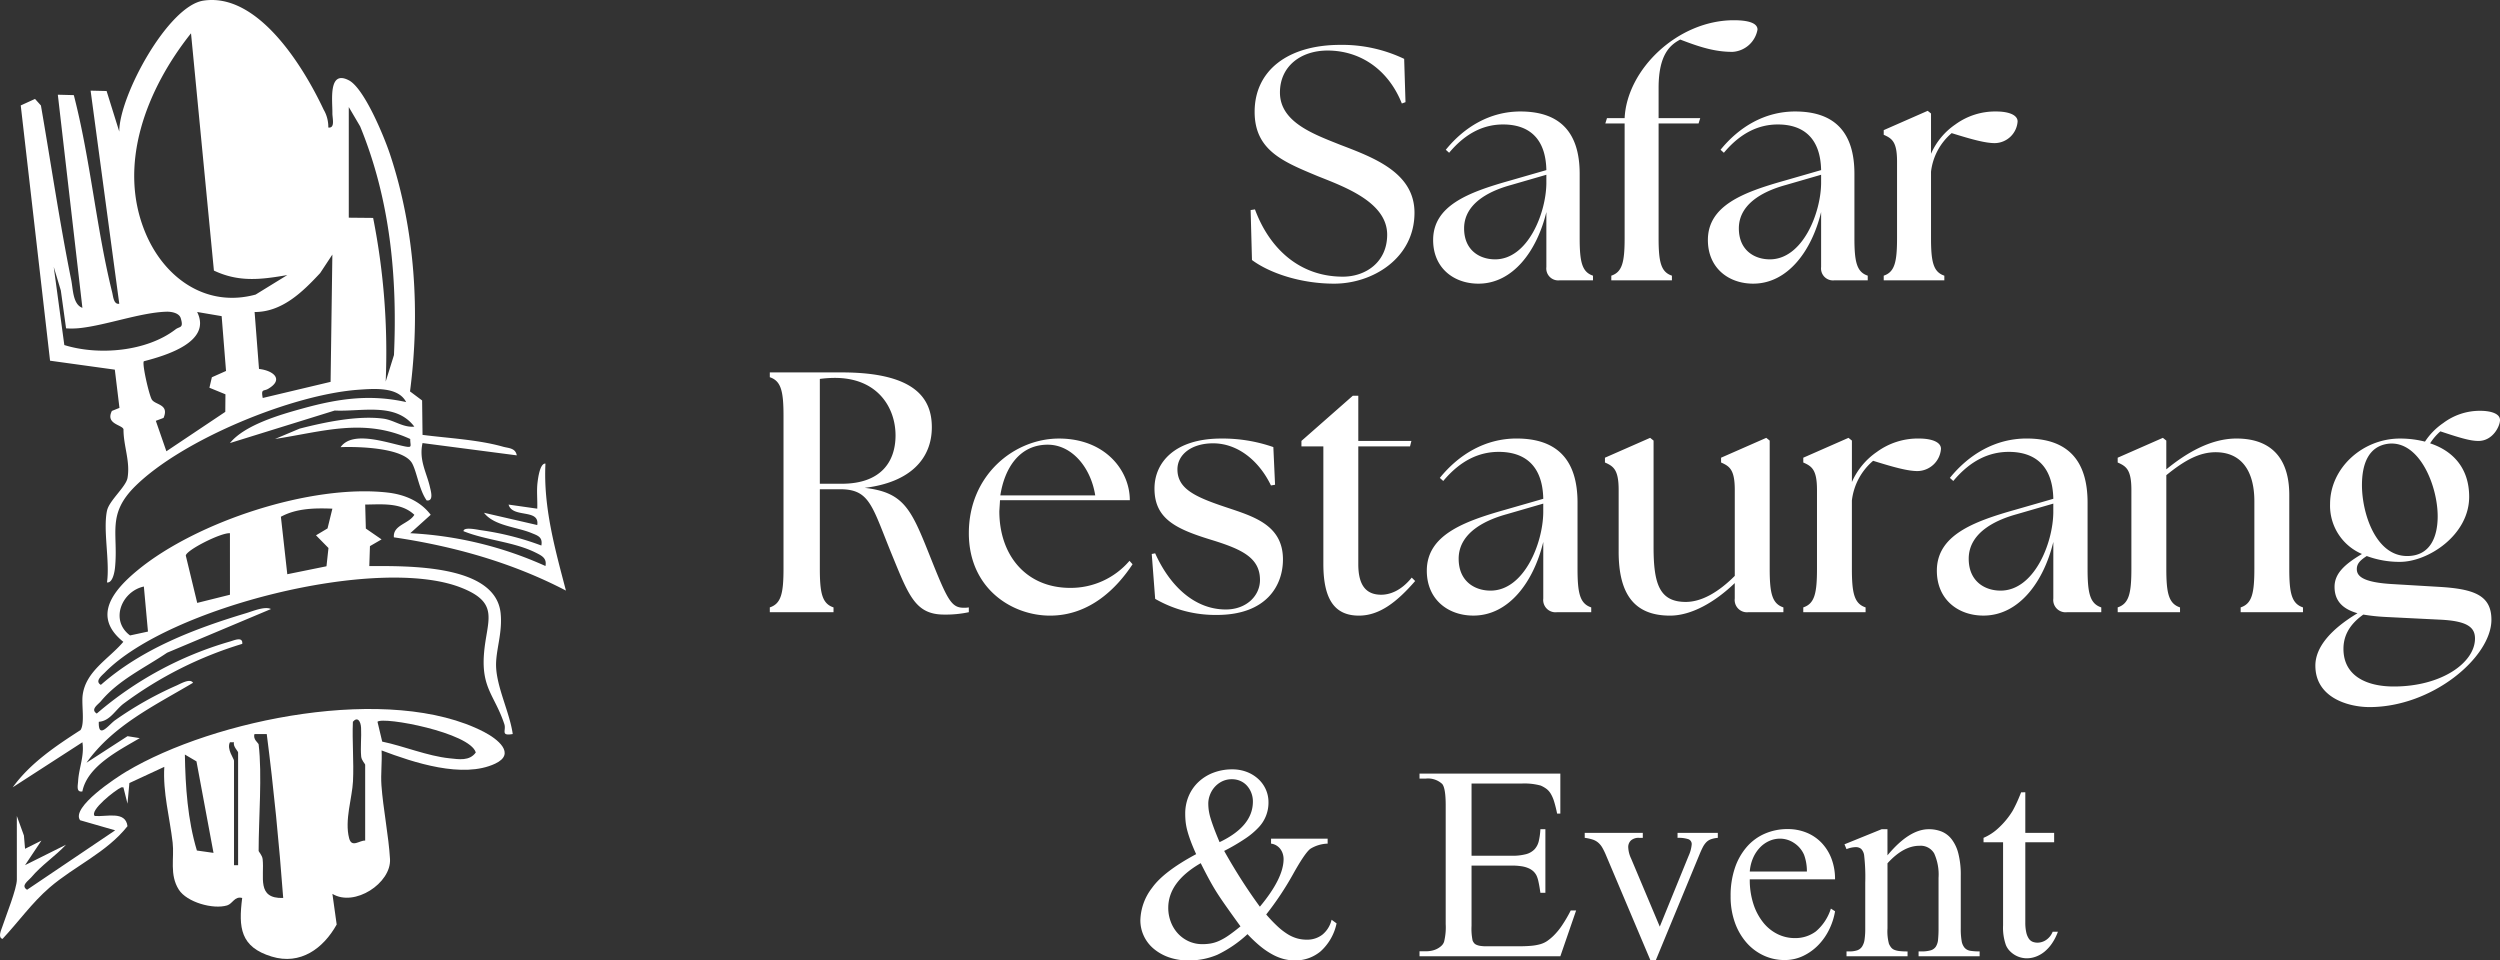
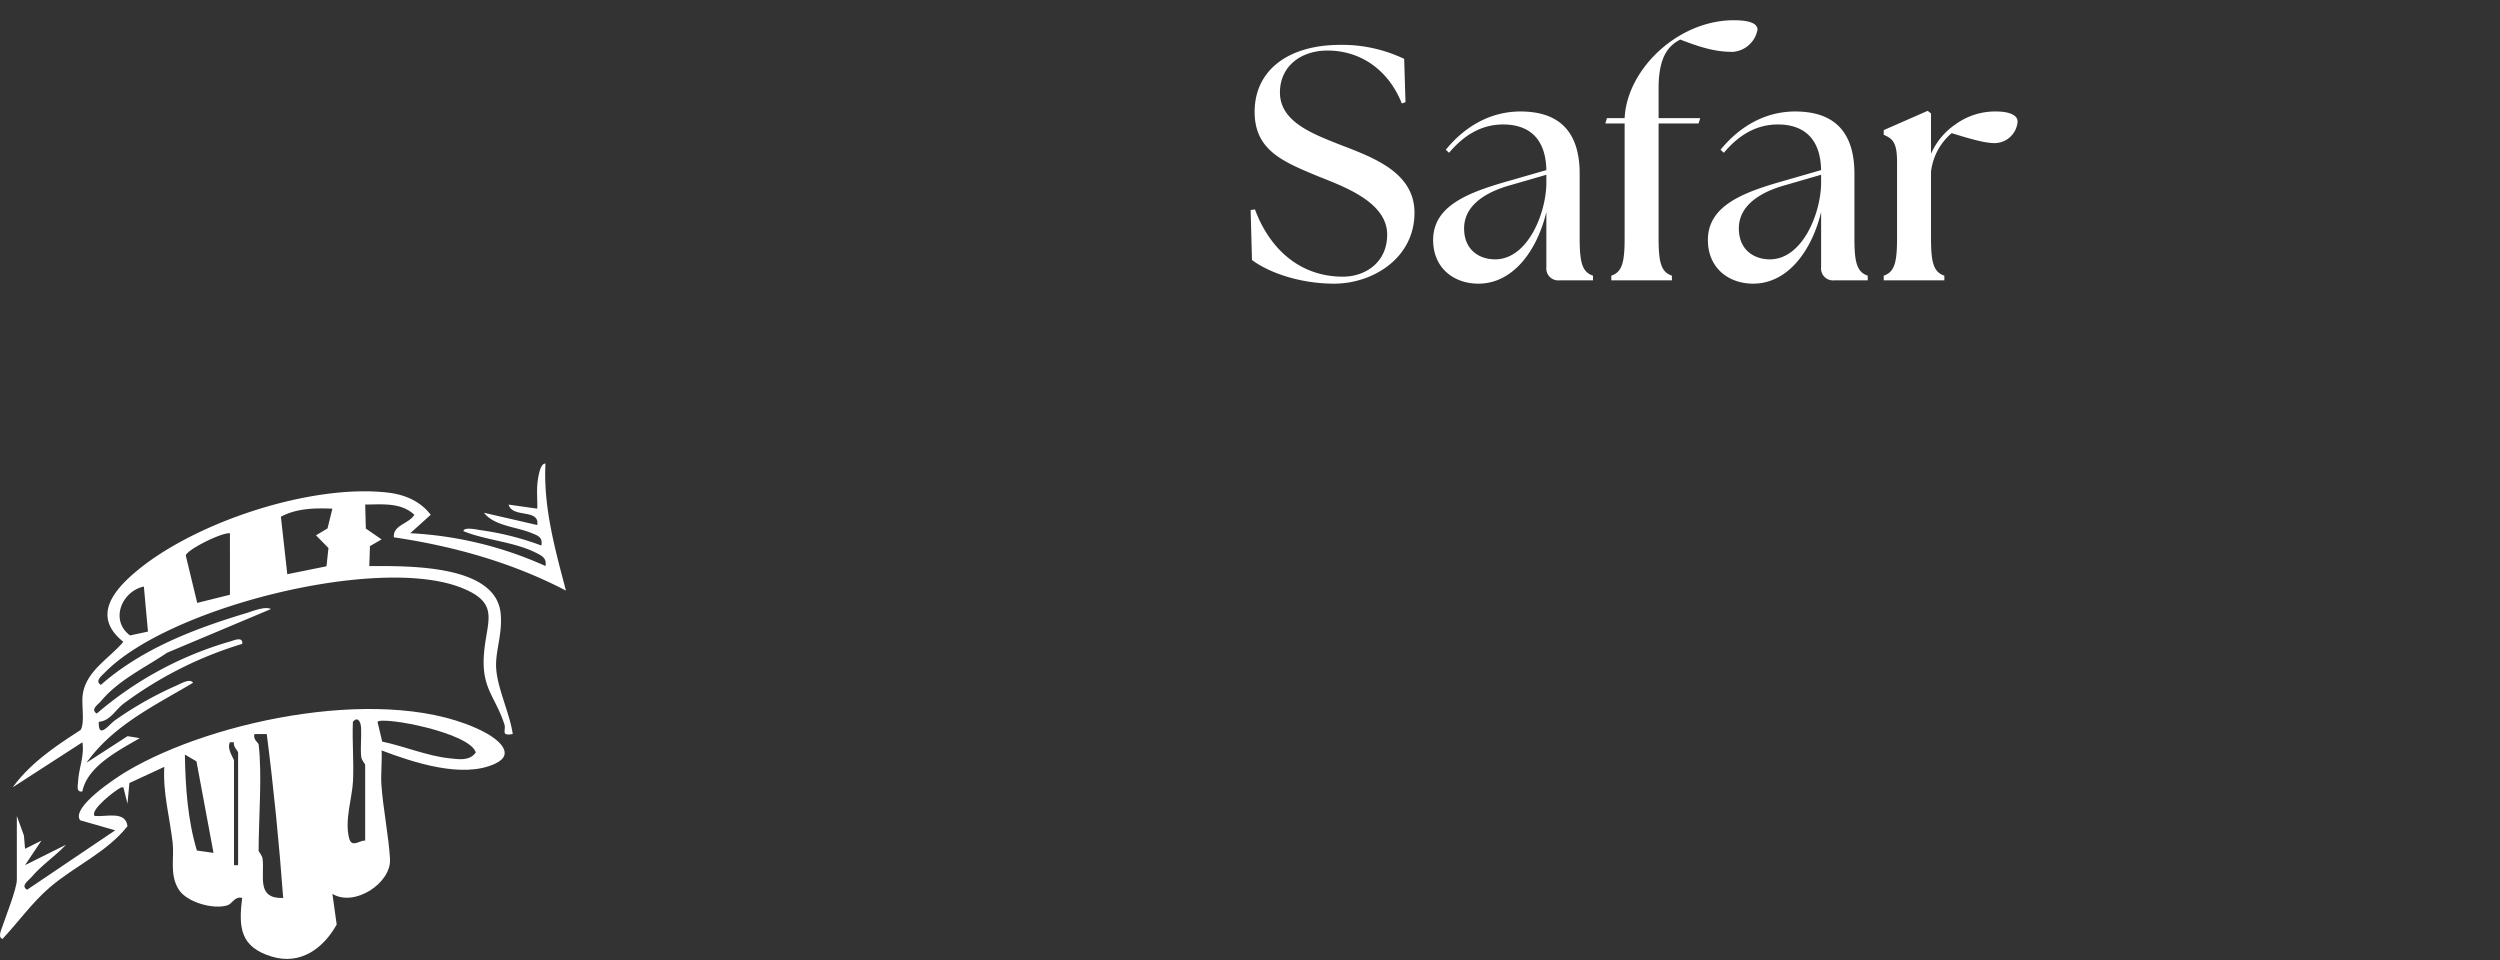
<svg xmlns="http://www.w3.org/2000/svg" width="525.479" height="201.879" viewBox="0 0 525.479 201.879">
  <rect x="0" y="0" width="525.479" height="201.879" fill="#333333" stroke="none" />
  <g id="Group_4" data-name="Group 4" transform="translate(-4090.577 -724.721)">
    <g id="Group_2" data-name="Group 2" transform="translate(-8.427 216.72)">
-       <path id="Path_1" data-name="Path 1" d="M23.2,107.345c.449-2.13,3.984-5.021,4.31-6.882.61-3.476-.873-6.792-.843-10.2-.168-.989-3.868-1.065-2.439-3.889l1.589-.639L24.841,77.7,11.227,75.817,5.066,22.163l3-1.37,1.243,1.382c2.114,12.213,3.928,24.551,6.372,36.7.385,1.918.326,5.1,2.345,5.834l-5.165-44.8,3.36.088c3.5,13.5,4.72,27.99,8.067,41.469.212.854.308,2.588,1.488,2.378l-6.024-44.79,3.361.079,2.663,8.533C25.751,20.2,36,1.262,43.461.134c11.514-1.742,21.081,13.987,25.272,22.91a7.169,7.169,0,0,1,.981,3.759c1.491.207.842-1.973.858-3.007.041-2.582-.929-9.2,3.463-6.914,3.234,1.681,7.4,11.816,8.628,15.49,5.288,15.868,6.391,33.381,4.224,49.9l2.544,1.9.089,7.238c5.43.7,11.677,1,16.9,2.48,1.171.331,2.628.246,2.909,1.824L89.519,93.13c-.8,3.588.848,6.164,1.55,9.224.2.879.851,3.041-.681,2.834-1.567-2.205-2.03-5.846-3.026-7.743-1.777-3.383-11.545-3.6-15.068-3.456,2.52-3.593,9.792-.9,13.521-.154,1.676.332,1.093-.14,1.122-1.557-9.762-4.5-18.462-1.532-28.424-.011L63.667,90.1C68.95,88.737,75.9,87.288,81.293,88c2.215.294,4.153,1.913,6.5,1.674-3.915-5.185-11.1-3.1-16.737-3.382L49.037,93.128c3.137-3.847,10.629-5.992,15.494-7.328,7.379-2.025,13.951-2.974,21.545-1.286-1.647-3.228-6.642-2.83-9.931-2.6-13.869.959-36.963,10.407-46.958,20.227-6.125,6.018-3.565,9.968-4.312,17.222-.079.773-.474,3.233-1.679,3.059.628-4.409-.859-11,0-15.074M45.668,56.876,40.855,7c-9.243,11.617-15.7,27.659-9.473,42.2C35.4,58.572,44.166,64.72,54.433,61.918l6.66-4.1c-5.519.954-10.174,1.544-15.426-.944M74.017,22.5V45.756l5.119.049a145.162,145.162,0,0,1,2.638,34.4l1.74-5.576c.743-16.474-.825-32.758-7.108-48.062ZM55.929,83.654l14.264-3.39.373-26.754L68,57.4c-3.692,3.973-7.992,8.189-13.779,8.188l.925,11.962c3.064.35,5.281,2.221,1.914,4.185-.942.55-1.517-.089-1.128,1.923M14.592,69.009l-1.1-7.945L12,56.1l2.225,16.428c7.2,2.242,17.3,1.386,23.386-3.3.858-.661,1.749-.17,1.083-2.354-.329-1.08-1.923-1.387-3-1.355-5.383.157-12.645,2.837-18.162,3.439a16.582,16.582,0,0,1-2.937.06m32.7-2.567-5.153-.875c3.125,6.254-6.434,9.121-11.185,10.354-.471.353,1.074,7.076,1.653,8.04.711,1.186,3.732.945,2.472,3.873l-1.623.61,2.221,6.4,12.379-8.283.034-3.69L44.723,81.5l.515-2.2,2.978-1.327Z" transform="translate(4098.298 508)" fill="#fff" />
      <path id="Path_2" data-name="Path 2" d="M3.543,195.5l1.491,4.111.236,2.78,3.441-1.718-3.446,5.16,8.614-4.3c-2.283,2.446-5.152,4.291-7.323,6.885-.575.686-2.276,1.718-.862,2.584l18.52-12.49-7.376-2.123c-1.959-2.734,7.613-8.97,9.686-10.209,18.492-11.054,55.552-18.545,75.223-8.347,2.777,1.439,6.809,4.559,2.341,6.664-6.8,3.2-17.124-.223-23.879-2.78.132,2.42-.2,4.929-.028,7.345.345,4.844,1.525,10.683,1.8,15.485.289,5.064-7.478,10.148-12.108,7.318l.9,6.446c-2.818,5.049-7.627,8.578-13.662,6.735-6.581-2.01-7-6.055-6.2-12.315-1.606-.438-1.993,1.209-3.166,1.562-2.97.892-8.48-.674-10.158-3.316-2.005-3.16-.917-6.646-1.295-9.9-.613-5.277-2.083-10.56-1.75-15.909L27.2,188.573l-.4,4.341-.861-3.444h-.424c-1.32.6-6.769,4.875-5.6,6.025,2.466.221,6.485-1.146,6.886,2.147-4.415,5.567-11.1,8.351-16.385,12.906-3.708,3.2-6.557,7.239-9.886,10.788-1.034-.318-.267-1.863-.022-2.607.735-2.232,3.039-7.937,3.039-9.882Zm73.217,5.168V184.733c0-.2-.767-.907-.841-1.743-.175-2,.078-4.018-.02-6.02-.069-1.41-.756-2.415-1.722-1.279-.174,4.145.224,8.364.022,12.512-.171,3.515-1.8,8.162-.814,11.965.55,2.118,2.217.408,3.375.5m3.578-20.806c4.577.957,9.5,3.029,14.144,3.511,1.985.206,4.207.619,5.527-1.225-1.209-4.173-19.455-7.613-20.663-6.458Zm-25.974.563c.771,6.428,0,15.6,0,22.4,0,.187.75.908.843,1.741.413,3.688-1.348,8.351,4.322,8.163-.861-11.528-1.992-23.052-3.459-34.452H53.5c-.386,1.1.828,1.884.86,2.151m-4.307,25.411v-23.69c0-.278-1.128-1.283-.867-2.151h-.852c-.73,1.44.857,3.446.857,3.874v21.965Zm-5.17-2.587L41.3,184.017l-2.438-1.435c.116,6.772.577,13.71,2.526,20.175Z" transform="translate(4099 484.017)" fill="#fff" />
      <path id="Path_3" data-name="Path 3" d="M119.4,139.824c-11.32-5.9-23.566-9.333-36.173-11.2-.236-2.6,3.16-2.822,4.3-4.733-2.781-2.644-6.844-2.178-10.33-2.156l.134,5.043,3.306,2.281-2.443,1.415-.135,4.185c7.65.029,26.489-.5,27.6,9.873.446,4.18-1.056,7.871-.951,11.213.14,4.452,2.874,9.744,3.5,14.225-2.645.45-1.326-.754-1.764-2.075-1.987-5.991-4.829-7.517-4.284-14.744.53-7.037,3.579-10.7-4.912-13.993-17.539-6.795-61.4,4.181-74.764,17.876-.636.652-2.193,1.824-.845,2.6,8.65-7.6,19.653-11.793,30.57-15.083,1.363-.411,3.934-1.5,5.177-.853l-21.829,9.181c-4.764,3.229-10.168,5.7-13.918,10.2-.572.687-2.277,1.718-.861,2.584a74.633,74.633,0,0,1,27.947-15.124c.886-.239,2.792-1.159,2.632.478A81.216,81.216,0,0,0,26.429,163.57c-1.776,1.339-2.857,3.664-5.225,3.826-.134,3.863,2.172.5,3.5-.381a74.479,74.479,0,0,1,12.65-7.161c.9-.36,3.015-1.708,3.655-.652-8.091,4.8-16.765,8.917-22.393,16.8l8.627-5.583,2.568.413c-4.421,2.6-11.006,5.892-12.061,11.2-1.346.234-.948-1.235-.893-2.18.161-2.761,1.347-5.3.9-8.151L3.114,181.165c3.7-5.1,9.009-8.653,14.24-12.027.949-1.384.2-5.255.452-7.3.628-5.089,5.509-7.649,8.553-11.249-6.666-5.347-2.119-10.836,3.028-15.072,12.411-10.214,36.5-18.11,52.48-16.307,3.564.4,6.9,1.771,9.1,4.676l-4.3,3.873a78.672,78.672,0,0,1,28.421,6.894c.313-1.624-.725-2.143-1.965-2.768-4.661-2.351-10.456-2.6-15.263-4.552.009-.948,2.758-.344,3.658-.208a59.621,59.621,0,0,1,12.708,3.223c.32-1.8-.757-2.085-2.1-2.638-3.11-1.285-7.864-1.5-9.959-4.249l11.194,2.581c.547-3.51-5.235-1.388-6.025-4.3l6.027.859c.069-1.835-.165-3.7.062-5.541.1-.806.491-4.042,1.659-3.933-.466,9.141,2.016,17.967,4.307,26.7M70.3,122.6c-3.649-.14-7.514-.1-10.822,1.7l1.345,12.081,8.237-1.673.419-3.836L66.856,128.2l2.426-1.45Zm-21.534,5.165c-1.785-.184-9.179,3.533-9.277,4.7l2.4,9.942,6.881-1.716Zm-18.091,11.2c-4.677,1.014-7.18,7.118-2.9,10.28l3.763-.812Z" transform="translate(4098.568 492.319)" fill="#fff" />
    </g>
    <path id="Path_9" data-name="Path 9" d="M20.02.7c8.05,0,16.87-5.32,16.87-14.91,0-8.4-8.47-11.55-15.61-14.28-5.6-2.24-12.67-4.76-12.67-10.99,0-5.53,4.41-8.82,10.01-8.82,6.79,0,12.74,3.92,15.61,11.13l.77-.28-.28-9.1a30.231,30.231,0,0,0-13.44-2.94c-10.99,0-17.99,5.39-17.99,14.07,0,8.12,6.02,10.5,13.23,13.51,5.6,2.24,14.63,5.46,14.63,12.32,0,5.74-4.48,8.82-9.31,8.82C12.53-.77,6.3-6.93,3.36-14.91l-.91.14.28,10.5C6.3-1.61,12.81.7,20.02.7ZM67.41,0h7V-.98c-2.31-.77-2.8-2.87-2.8-7.91V-22.4c0-8.54-3.99-13.09-12.46-13.09-6.37,0-11.76,3.22-15.68,8.05l.7.63c3.57-4.27,7.42-5.95,11.34-5.95,5.18,0,8.96,2.66,9.1,9.59l-7.77,2.24c-8.68,2.45-16.03,5.25-16.03,12.46C40.81-2.59,45.15.7,50.33.7c7.28,0,12.32-6.93,14.28-15.05V-2.8a2.513,2.513,0,0,0,.717,2.083A2.513,2.513,0,0,0,67.41,0ZM47.32-10.92c0-5.81,6.51-8.19,9.8-9.1l7.49-2.17v1.82c-.07,6.3-3.92,15.96-10.78,15.96C50.61-4.41,47.32-6.3,47.32-10.92ZM78.26,0H91V-.98c-2.31-.77-2.8-2.87-2.8-7.91V-32.97h8.4l.35-1.12H88.2v-6.37c0-7.21,2.59-9.1,4.55-10.15,4.34,1.68,7.42,2.59,10.99,2.59a5.683,5.683,0,0,0,5.25-4.69c0-1.4-2.03-1.96-4.97-1.96-11.76,0-22.47,10.29-22.96,20.58H77.35L77-32.97h4.06V-8.89c0,5.04-.49,7.14-2.8,7.91Zm46.9,0h7V-.98c-2.31-.77-2.8-2.87-2.8-7.91V-22.4c0-8.54-3.99-13.09-12.46-13.09-6.37,0-11.76,3.22-15.68,8.05l.7.63c3.57-4.27,7.42-5.95,11.34-5.95,5.18,0,8.96,2.66,9.1,9.59l-7.77,2.24c-8.68,2.45-16.03,5.25-16.03,12.46,0,5.88,4.34,9.17,9.52,9.17,7.28,0,12.32-6.93,14.28-15.05V-2.8a2.513,2.513,0,0,0,.717,2.083A2.513,2.513,0,0,0,125.16,0ZM105.07-10.92c0-5.81,6.51-8.19,9.8-9.1l7.49-2.17v1.82c-.07,6.3-3.92,15.96-10.78,15.96C108.36-4.41,105.07-6.3,105.07-10.92ZM135.52,0h12.74V-.98c-2.31-.77-2.8-2.87-2.8-7.91V-22.82a12.554,12.554,0,0,1,4.34-8.12c4.48,1.4,7.14,2.1,9.1,2.1a4.889,4.889,0,0,0,4.76-4.55c0-1.47-2.1-2.1-4.48-2.1a14.187,14.187,0,0,0-8.61,2.73,14.545,14.545,0,0,0-5.11,6.16v-8.47l-.7-.56-9.24,4.06v.98c1.75.77,2.8,1.47,2.8,5.6v16.1c0,5.04-.49,7.14-2.8,7.91Z" transform="translate(4351 783.644)" fill="#fff" />
-     <path id="Path_8" data-name="Path 8" d="M40.032.5A23.262,23.262,0,0,0,45.216,0V-1.008a5.449,5.449,0,0,1-1.08.072c-2.664,0-3.456-1.728-7.272-11.3s-5.4-12.96-13.536-13.9C32.9-27.288,37.44-32.256,37.44-38.88c0-5.832-3.24-11.52-18.936-11.52H3.384v1.008c2.376.792,2.88,2.952,2.88,8.136V-9.144c0,5.184-.5,7.344-2.88,8.136V0H16.776V-1.008C14.4-1.8,13.9-3.96,13.9-9.144v-16.7h4.248c6.336,0,6.7,3.528,11.016,14.04C32.616-3.384,34.056.5,40.032.5ZM18.5-27H13.9V-49.032a24.239,24.239,0,0,1,3.168-.216c9,0,12.744,6.264,12.744,12.1C29.808-31.608,26.712-27,18.5-27ZM62.28.72c8.352,0,14.04-5.76,17.352-10.8l-.648-.72A16.225,16.225,0,0,1,66.528-5.112c-9.144,0-14.9-6.7-14.9-16.128l.144-2.3H79.056c0-6.264-5.184-12.96-14.9-12.96-9.36,0-18.936,7.632-18.936,19.872C45.216-4.968,54.288.72,62.28.72ZM51.84-24.552c.86-5.616,3.96-10.728,10.08-10.656,4.968.072,8.928,4.752,9.864,10.656ZM97.344.576c10.44,0,13.9-6.192,13.9-11.664,0-7.344-6.336-9.072-12.1-11.016-6.48-2.16-10.08-3.888-10.08-7.92,0-3.1,2.952-5.472,7.488-5.472,5.256,0,9.72,3.744,12.168,8.856l.864-.144-.36-7.92A32.376,32.376,0,0,0,98.28-36.5c-9.792,0-14.04,5.04-14.04,10.512,0,6.48,4.68,8.568,12.24,10.872,6.264,1.944,9.936,3.744,9.936,8.352,0,3.312-2.88,6.264-7.344,6.192C92.664-.644,87.48-5.472,84.384-12.38l-.72.144.72,9.432A25.293,25.293,0,0,0,97.344.576Zm29.88.144c4.32,0,7.992-2.88,11.808-7.272l-.72-.72c-2.376,2.952-4.824,3.6-6.408,3.6-3.168,0-4.824-1.944-4.824-6.408V-34.848h10.872L138.24-36H127.08v-9.5h-1.152l-10.8,9.5v1.152h4.608v24.7c0,7.772,2.592,10.868,7.488,10.868ZM168.84,0h7.2V-1.008c-2.376-.792-2.88-2.952-2.88-8.136v-13.9c0-8.784-4.1-13.464-12.816-13.464-6.552,0-12.1,3.312-16.128,8.28l.72.648c3.672-4.392,7.632-6.12,11.664-6.12,5.328,0,9.216,2.736,9.36,9.864l-7.992,2.3c-8.928,2.52-16.488,5.4-16.488,12.816,0,6.048,4.464,9.432,9.792,9.432,7.488,0,12.672-7.128,14.688-15.48V-2.88A2.585,2.585,0,0,0,166.7-.738,2.585,2.585,0,0,0,168.84,0ZM148.176-11.232c0-5.976,6.7-8.424,10.08-9.36l7.7-2.232v1.872c-.072,6.48-4.032,16.416-11.088,16.416C151.56-4.536,148.176-6.48,148.176-11.232ZM192.6.72c4.536,0,9.5-2.88,13.608-6.84v3.24a2.585,2.585,0,0,0,.738,2.142A2.585,2.585,0,0,0,209.088,0h7.344V-1.008c-2.376-.792-2.88-2.952-2.88-8.136V-36.072l-.72-.576-9.5,4.176v1.008c1.8.792,2.88,1.512,2.88,5.76V-7.632c-3.528,3.528-7.056,5.472-10.3,5.472-5.544,0-6.768-3.816-6.768-11.52V-36.072l-.72-.576-9.5,4.176v1.008c1.8.792,2.88,1.512,2.88,5.76v12.96C181.8-3.96,184.968.72,192.6.72ZM220.608,0h13.1V-1.008c-2.376-.792-2.88-2.952-2.88-8.136V-23.472a12.913,12.913,0,0,1,4.464-8.352c4.608,1.44,7.344,2.16,9.36,2.16a5.029,5.029,0,0,0,4.9-4.68c0-1.512-2.16-2.16-4.608-2.16a14.593,14.593,0,0,0-8.856,2.808,14.96,14.96,0,0,0-5.256,6.336v-8.712l-.72-.576-9.5,4.176v1.008c1.8.792,2.88,1.512,2.88,5.76v16.56c0,5.184-.5,7.344-2.88,8.136Zm55.44,0h7.2V-1.008c-2.376-.792-2.88-2.952-2.88-8.136v-13.9c0-8.784-4.1-13.464-12.816-13.464-6.552,0-12.1,3.312-16.128,8.28l.72.648c3.672-4.392,7.632-6.12,11.664-6.12,5.328,0,9.216,2.736,9.36,9.864l-7.992,2.3c-8.928,2.52-16.488,5.4-16.488,12.816,0,6.048,4.464,9.432,9.792,9.432,7.488,0,12.672-7.128,14.688-15.48V-2.88a2.585,2.585,0,0,0,.738,2.142A2.585,2.585,0,0,0,276.048,0ZM255.384-11.232c0-5.976,6.7-8.424,10.08-9.36l7.7-2.232v1.872c-.072,6.48-4.032,16.416-11.088,16.416C258.768-4.536,255.384-6.48,255.384-11.232ZM286.7,0h13.1V-1.008c-2.376-.792-2.88-2.952-2.88-8.136V-28.8c3.888-3.168,6.984-4.824,10.368-4.824,5.328,0,8.136,3.816,8.136,10.3v14.18c0,5.184-.5,7.344-2.88,8.136V0h13.1V-1.008c-2.376-.792-2.88-2.952-2.88-8.136v-15.48c0-8.424-4.464-11.88-11.088-11.88-5.616,0-10.8,3.24-14.76,6.48v-6.048l-.72-.576-9.5,4.176v1.008c1.8.792,2.88,1.512,2.88,5.76v16.56c0,5.184-.5,7.344-2.88,8.136Zm52.92,19.944c13.248,0,25.632-10.512,25.632-18.36,0-5.112-3.6-6.48-11.016-6.912L344.592-5.9c-6.624-.36-7.632-1.8-7.632-3.168,0-1.224.864-1.944,2.088-2.736a19.846,19.846,0,0,0,6.984,1.224c5.9,0,14.544-5.616,14.544-13.68,0-6.192-3.6-9.72-8.208-11.232a11.173,11.173,0,0,1,2.16-2.52c4.1,1.368,6.264,2.016,7.992,2.016,3.024,0,4.536-3.1,4.536-4.392,0-1.368-1.944-1.944-4.176-1.944A12.785,12.785,0,0,0,355.1-39.74a14.014,14.014,0,0,0-3.816,3.888,21.023,21.023,0,0,0-5.256-.648c-7.848,0-14.688,6.192-14.688,13.752a11.019,11.019,0,0,0,6.7,10.512c-3.888,2.3-5.76,4.248-5.76,6.912,0,3.024,1.8,4.68,4.824,5.544-5.616,3.384-8.856,7.128-8.856,11.016,0,6.764,6.98,8.708,11.372,8.708Zm7.92-31.752c-6.624,0-9.5-9-9.5-14.9,0-4.32,1.3-8.208,5.616-8.712,6.48-.648,10.3,8.856,10.3,15.264,0,4.244-1.516,8.348-6.412,8.348ZM334.152,7.7c0-2.376.936-4.9,4.176-7.2a40.555,40.555,0,0,0,4.68.5l11.592.576c5.688.288,7.2,1.656,7.2,3.96,0,5.04-6.984,10.08-17.064,10.08C339.12,15.624,334.152,13.464,334.152,7.7Z" transform="translate(4249 853.4)" fill="#fff" />
-     <path id="Path_3976" data-name="Path 3976" d="M29.595-24.724H41.489v1.048a7.334,7.334,0,0,0-3.653,1.1q-1.161.906-3.653,5.381a63.871,63.871,0,0,1-5.607,8.411,31.138,31.138,0,0,0,2.379,2.492,13.763,13.763,0,0,0,2.124,1.643,7.842,7.842,0,0,0,2,.892,7.487,7.487,0,0,0,2,.269,5.218,5.218,0,0,0,3.313-1.062,5.746,5.746,0,0,0,1.926-3.129l1.048.765a10.917,10.917,0,0,1-3.37,5.891,8.3,8.3,0,0,1-5.409,1.9,9.328,9.328,0,0,1-2.322-.3,10.581,10.581,0,0,1-2.393-.963A16.339,16.339,0,0,1,27.343-2.1a28.44,28.44,0,0,1-2.7-2.549A25.467,25.467,0,0,1,18.295-.312a15.212,15.212,0,0,1-6,1.189A12.289,12.289,0,0,1,8.071.2a10.168,10.168,0,0,1-3.2-1.827,7.833,7.833,0,0,1-2.039-2.69,7.689,7.689,0,0,1-.708-3.243,11.571,11.571,0,0,1,2.464-6.825q2.436-3.427,9.261-7.08-.68-1.5-1.119-2.676T12.022-26.3a12.2,12.2,0,0,1-.368-1.841,15.516,15.516,0,0,1-.1-1.77,9.415,9.415,0,0,1,.765-3.852,8.78,8.78,0,0,1,2.11-2.959,9.463,9.463,0,0,1,3.144-1.9,11.05,11.05,0,0,1,3.866-.666,8.425,8.425,0,0,1,3.044.538A7.537,7.537,0,0,1,26.9-37.27a6.64,6.64,0,0,1,1.586,2.195,6.521,6.521,0,0,1,.566,2.7A7.508,7.508,0,0,1,26.989-27.1a15.857,15.857,0,0,1-2.818,2.365,42.08,42.08,0,0,1-4.432,2.591Q21.552-18.918,23.421-16t3.823,5.579q4.984-5.976,4.984-10.025a3.694,3.694,0,0,0-.17-1.09,3.255,3.255,0,0,0-.5-.991,2.991,2.991,0,0,0-.821-.75,2.809,2.809,0,0,0-1.147-.4Zm-10.818.736q7-3.342,7-8.524a5.021,5.021,0,0,0-.34-1.855,4.828,4.828,0,0,0-.92-1.5,4.06,4.06,0,0,0-1.388-.991,4.288,4.288,0,0,0-1.742-.354,4.588,4.588,0,0,0-2.181.5,5.1,5.1,0,0,0-1.558,1.246,5.282,5.282,0,0,0-.935,1.643,5.118,5.118,0,0,0-.312,1.685,10.713,10.713,0,0,0,.1,1.458,11.1,11.1,0,0,0,.368,1.628q.269.906.722,2.124T18.776-23.987Zm4.39,17.7Q21.3-8.864,20.008-10.705t-2.025-3.03q-.736-1.189-1.515-2.634t-1.657-3.2q-6.825,3.937-6.825,9.4A8.2,8.2,0,0,0,8.5-7.292,7.541,7.541,0,0,0,9.94-4.871a7.111,7.111,0,0,0,2.266,1.685,6.866,6.866,0,0,0,3,.637,10.159,10.159,0,0,0,1.728-.142,7.519,7.519,0,0,0,1.728-.538,12.335,12.335,0,0,0,1.982-1.133Q21.722-5.1,23.166-6.287Zm48.569-30.02v15.18h8.439a11.238,11.238,0,0,0,2.988-.326,3.841,3.841,0,0,0,1.8-1.02,3.8,3.8,0,0,0,.906-1.742,14.2,14.2,0,0,0,.34-2.492h1.048v13.367H86.207q-.2-1.416-.4-2.308a6.062,6.062,0,0,0-.4-1.289,3.243,3.243,0,0,0-.651-.892,3.6,3.6,0,0,0-1.02-.666,5.916,5.916,0,0,0-1.5-.425,13.159,13.159,0,0,0-2.067-.142H71.735V-6.4a12.156,12.156,0,0,0,.227,3.115,2.477,2.477,0,0,0,.283.481,1.309,1.309,0,0,0,.5.382,3.177,3.177,0,0,0,.85.241,8.456,8.456,0,0,0,1.317.085h6.514q1.671,0,2.79-.1a10.442,10.442,0,0,0,1.954-.34,5.028,5.028,0,0,0,1.473-.68,10.925,10.925,0,0,0,1.345-1.119,14,14,0,0,0,1.784-2.181,28.447,28.447,0,0,0,1.813-3.115h1.133L90.4,0H60.8V-1.048h1.359A6.06,6.06,0,0,0,63.3-1.161a4.446,4.446,0,0,0,1.119-.368,4.075,4.075,0,0,0,.949-.637,2.067,2.067,0,0,0,.595-.892,12.618,12.618,0,0,0,.34-3.71v-24.95q0-3.625-.736-4.5a4.387,4.387,0,0,0-3.4-1.133H60.8V-38.4H90.4v8.411h-.68a25.856,25.856,0,0,0-.623-2.521,7.508,7.508,0,0,0-.708-1.643,3.624,3.624,0,0,0-.906-1.034,6.157,6.157,0,0,0-1.218-.694,12.993,12.993,0,0,0-3.993-.425ZM95.524-25.941H107.73v1.048h-.793a2.393,2.393,0,0,0-1.685.538,1.874,1.874,0,0,0-.581,1.444,6.042,6.042,0,0,0,.595,2.351L111.3-6.23,117.359-21.1a7.283,7.283,0,0,0,.651-2.407,1.082,1.082,0,0,0-.694-1.1,6.57,6.57,0,0,0-2.28-.283v-1.048H123.5v1.048a5.593,5.593,0,0,0-1.487.312,2.614,2.614,0,0,0-.977.651,4.522,4.522,0,0,0-.708,1.034q-.312.609-.651,1.43l-9.2,22.26h-1.161L100.056-21.1a15.119,15.119,0,0,0-.807-1.685,4.119,4.119,0,0,0-.878-1.09,3.492,3.492,0,0,0-1.161-.651,9.316,9.316,0,0,0-1.685-.368Zm34.692,9.771a16.345,16.345,0,0,0,.765,5.183,12.219,12.219,0,0,0,2.067,3.894,8.913,8.913,0,0,0,3.016,2.436,8.136,8.136,0,0,0,3.611.835,7.217,7.217,0,0,0,4.432-1.4,10.346,10.346,0,0,0,3.158-4.8l.878.566a13.884,13.884,0,0,1-1.189,3.738A12.608,12.608,0,0,1,144.7-2.436,11.1,11.1,0,0,1,141.5-.1a8.944,8.944,0,0,1-3.979.892,10.306,10.306,0,0,1-4.375-.949,10.844,10.844,0,0,1-3.6-2.69,13.03,13.03,0,0,1-2.45-4.22,16.116,16.116,0,0,1-.906-5.565,18.021,18.021,0,0,1,.92-5.99,13.105,13.105,0,0,1,2.535-4.432,10.617,10.617,0,0,1,3.809-2.747,11.909,11.909,0,0,1,4.715-.935,10.37,10.37,0,0,1,3.979.75,9.128,9.128,0,0,1,3.158,2.138,9.906,9.906,0,0,1,2.082,3.328,11.966,11.966,0,0,1,.75,4.347Zm0-1.643h12.008a10.1,10.1,0,0,0-.595-3.512,5.624,5.624,0,0,0-2.11-2.492,5.32,5.32,0,0,0-2.931-.906,5.561,5.561,0,0,0-2.237.467A6.189,6.189,0,0,0,132.4-22.9a7.463,7.463,0,0,0-1.458,2.167A8.824,8.824,0,0,0,130.217-17.813Zm28.943-3.4q4.56-5.494,8.694-5.494a7.178,7.178,0,0,1,2.662.481,5.118,5.118,0,0,1,2.124,1.614,8.227,8.227,0,0,1,1.416,3,18.088,18.088,0,0,1,.51,4.673V-5.862a14.73,14.73,0,0,0,.184,2.634,2.947,2.947,0,0,0,.637,1.458,2.048,2.048,0,0,0,1.218.623,12.043,12.043,0,0,0,1.926.127V0H165.7V-1.02h.538a6.943,6.943,0,0,0,2-.227,1.963,1.963,0,0,0,1.09-.779,3.291,3.291,0,0,0,.467-1.487,22.97,22.97,0,0,0,.1-2.351v-10.62a10.784,10.784,0,0,0-.92-5.14,3.287,3.287,0,0,0-3.1-1.6q-3.37,0-6.712,3.682V-5.862a10.1,10.1,0,0,0,.312,3.257,3.893,3.893,0,0,0,.439.736,1.663,1.663,0,0,0,.651.5,3.875,3.875,0,0,0,1.076.269,14.315,14.315,0,0,0,1.742.085V0H150.551V-1.02h.566a5.173,5.173,0,0,0,1.671-.227,2.012,2.012,0,0,0,1.034-.793,3.625,3.625,0,0,0,.524-1.487,15.839,15.839,0,0,0,.142-2.336v-9.629a40.013,40.013,0,0,0-.227-5.692,2.379,2.379,0,0,0-.637-1.388,1.77,1.77,0,0,0-1.175-.368,5.444,5.444,0,0,0-1.9.425l-.425-1.02,7.816-3.172h1.218Zm28.972-13.254v8.524h6.061v1.982h-6.061V-7.137a9.356,9.356,0,0,0,.2,2.11,3.817,3.817,0,0,0,.538,1.317,1.8,1.8,0,0,0,.807.666,2.8,2.8,0,0,0,1.034.184,3.244,3.244,0,0,0,1.813-.581,3.734,3.734,0,0,0,1.359-1.713h1.1a10.889,10.889,0,0,1-1.232,2.436,8.324,8.324,0,0,1-1.572,1.742A6.287,6.287,0,0,1,190.369.071a5.548,5.548,0,0,1-1.926.354,4.923,4.923,0,0,1-1.317-.184A4.88,4.88,0,0,1,185.88-.3a5.132,5.132,0,0,1-1.062-.864,3.9,3.9,0,0,1-.765-1.189,10.969,10.969,0,0,1-.595-4.163V-23.959h-4.106v-.935A10.753,10.753,0,0,0,182.539-27a16.775,16.775,0,0,0,2.9-3.526q.312-.538.779-1.515t1.034-2.421Z" transform="translate(4328.148 925.721)" fill="#fff" />
  </g>
</svg>